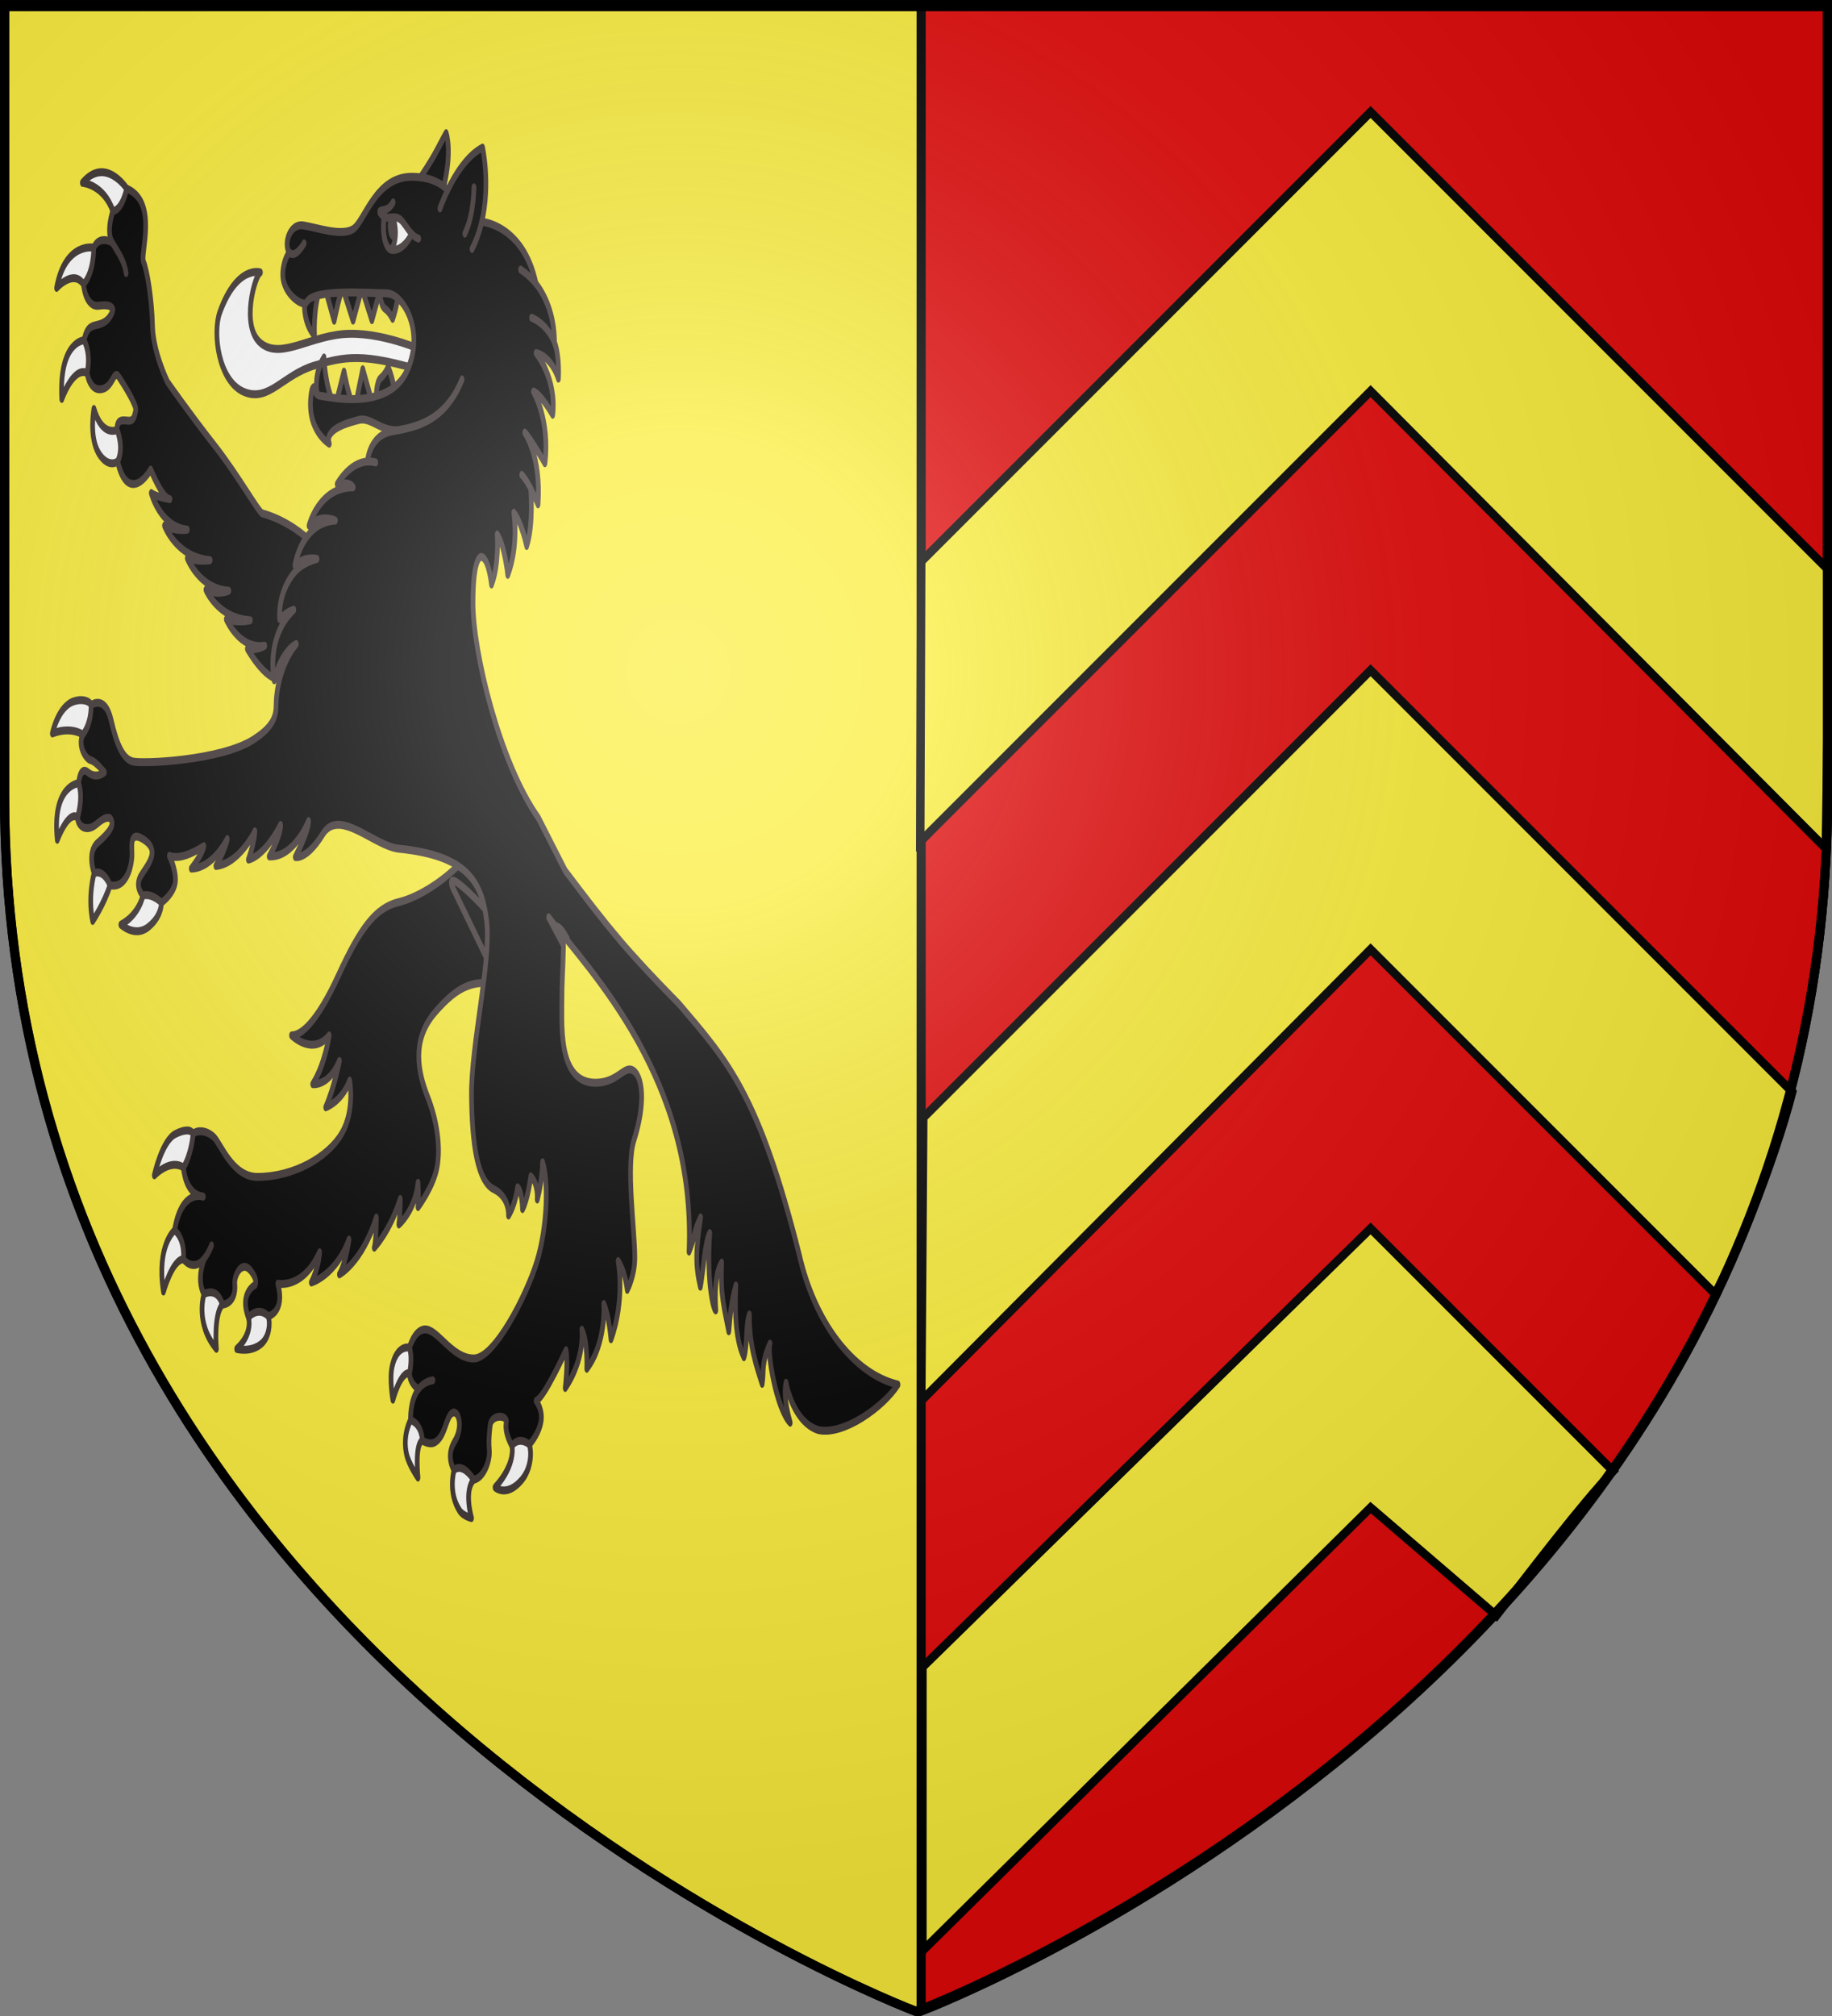
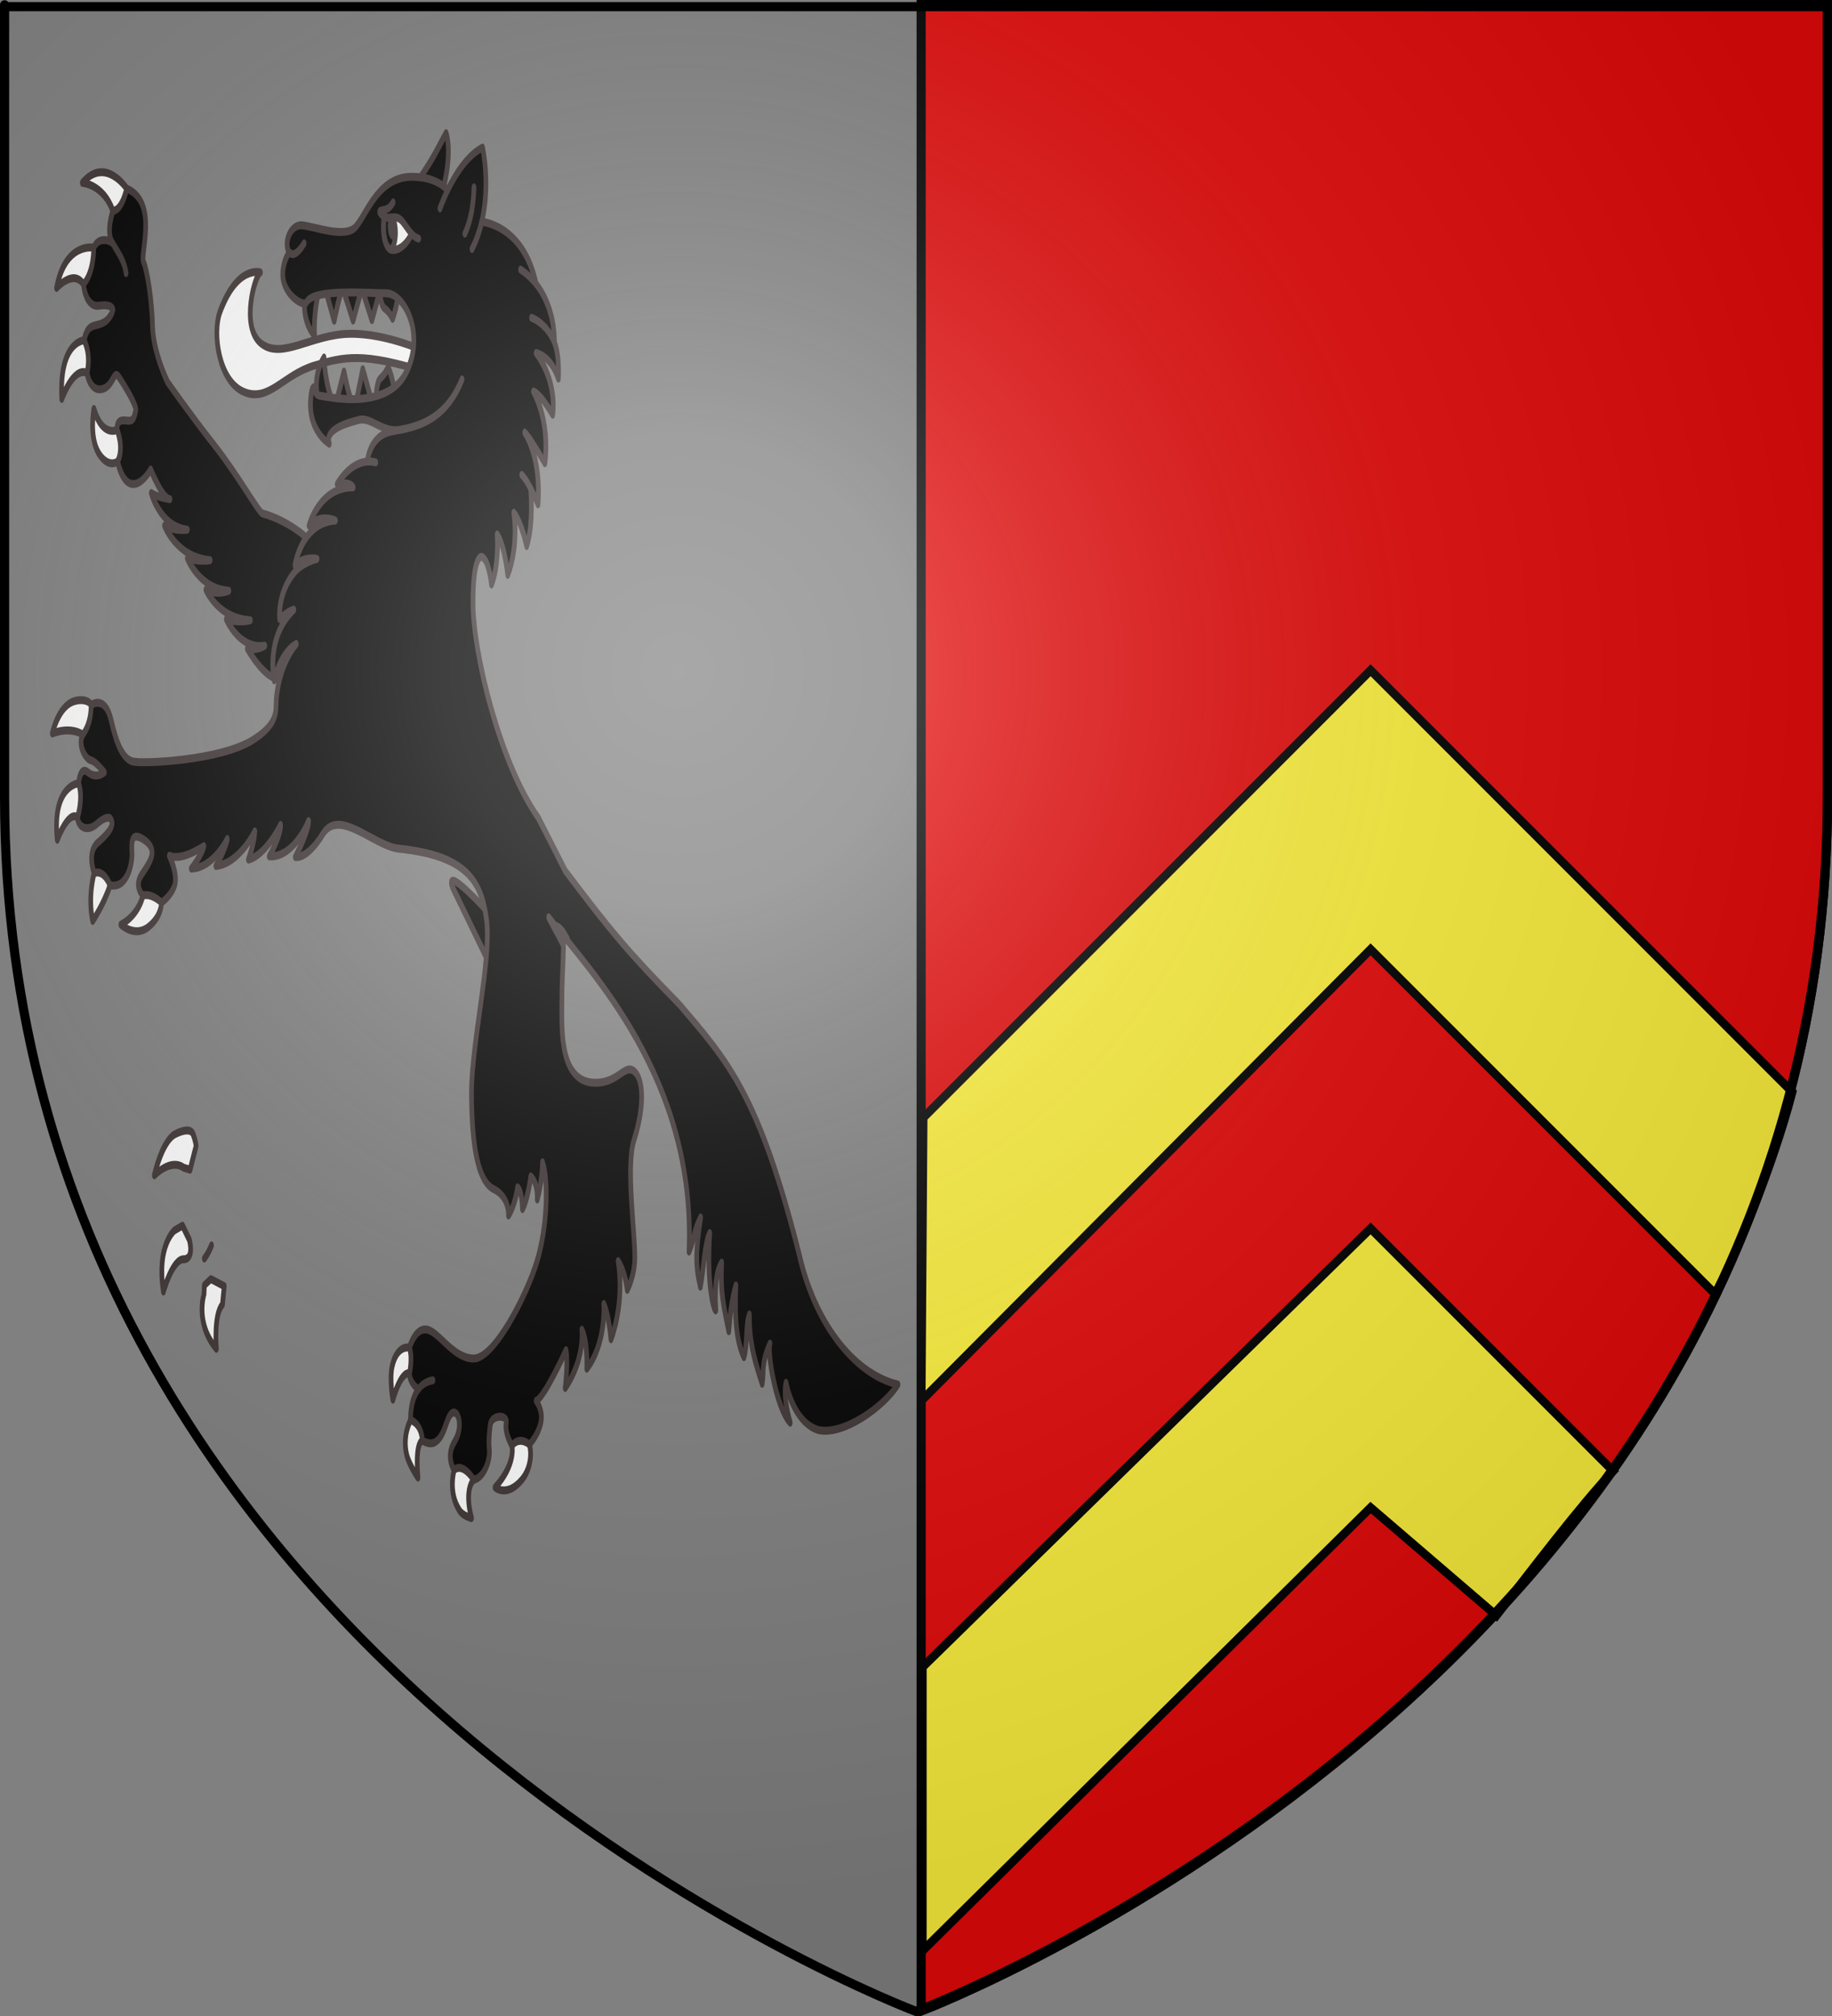
<svg xmlns="http://www.w3.org/2000/svg" xmlns:ns1="http://sodipodi.sourceforge.net/DTD/sodipodi-0.dtd" xmlns:ns2="http://www.inkscape.org/namespaces/inkscape" xmlns:xlink="http://www.w3.org/1999/xlink" height="660" width="600" version="1.0" id="svg2" ns1:version="0.32" ns2:version="0.48.0 r9654" ns1:docname="Blason_ville_fr_Bourg-Lastic_(Puy-de-Dôme).svg" ns2:export-filename="/Users/olivier/Desktop/Blason Rouge/Blason_Vide_3D.png" ns2:export-xdpi="144" ns2:export-ydpi="144" ns2:output_extension="org.inkscape.output.svg.inkscape">
  <rect width="100%" height="100%" fill="#808080" stroke="none" />
  <ns1:namedview ns2:window-height="1014" ns2:window-width="1920" ns2:pageshadow="2" ns2:pageopacity="1" guidetolerance="10.0" gridtolerance="10.0" objecttolerance="10.0" borderopacity="1.0" bordercolor="#666666" pagecolor="#ffffff" id="base" showgrid="false" height="660px" ns2:zoom="1.2318182" ns2:cx="260.2214" ns2:cy="330" ns2:window-x="-4" ns2:window-y="-4" ns2:current-layer="layer3" ns2:window-maximized="1" showguides="true" ns2:guide-bbox="true" />
  <desc id="desc4">Flag of Canton of Valais (Wallis)</desc>
  <defs id="defs6">
    <ns2:perspective ns1:type="inkscape:persp3d" ns2:vp_x="0 : 330 : 1" ns2:vp_y="0 : 1000 : 0" ns2:vp_z="600 : 330 : 1" ns2:persp3d-origin="300 : 220 : 1" id="perspective2491" />
    <linearGradient id="linearGradient2893">
      <stop style="stop-color:white;stop-opacity:0.314;" offset="0" id="stop2895" />
      <stop id="stop2897" offset="0.19" style="stop-color:white;stop-opacity:0.251;" />
      <stop style="stop-color:#6b6b6b;stop-opacity:0.125;" offset="0.6" id="stop2901" />
      <stop style="stop-color:black;stop-opacity:0.125;" offset="1" id="stop2899" />
    </linearGradient>
    <linearGradient id="linearGradient2885">
      <stop id="stop2887" offset="0" style="stop-color:white;stop-opacity:1;" />
      <stop style="stop-color:white;stop-opacity:1;" offset="0.229" id="stop2891" />
      <stop id="stop2889" offset="1" style="stop-color:black;stop-opacity:1;" />
    </linearGradient>
    <linearGradient id="linearGradient2955">
      <stop id="stop2867" offset="0" style="stop-color:#fd0000;stop-opacity:1;" />
      <stop style="stop-color:#e77275;stop-opacity:0.659;" offset="0.5" id="stop2873" />
      <stop style="stop-color:black;stop-opacity:0.323;" offset="1" id="stop2959" />
    </linearGradient>
    <radialGradient ns2:collect="always" xlink:href="#linearGradient2955" id="radialGradient2961" cx="225.524" cy="218.901" fx="225.524" fy="218.901" r="300" gradientTransform="matrix(-4.167939e-4,2.183,-1.884,-3.599562e-4,615.597,-289.121)" gradientUnits="userSpaceOnUse" />
    <polygon id="star" transform="scale(53,53)" points="0,-1 0.588,0.809 -0.951,-0.309 0.951,-0.309 -0.588,0.809 0,-1 " />
    <clipPath id="clip">
      <path d="M 0,-200 L 0,600 L 300,600 L 300,-200 L 0,-200 z" id="path10" />
    </clipPath>
    <radialGradient ns2:collect="always" xlink:href="#linearGradient2955" id="radialGradient1911" gradientUnits="userSpaceOnUse" gradientTransform="matrix(-4.167939e-4,2.183,-1.884,-3.599562e-4,615.597,-289.121)" cx="225.524" cy="218.901" fx="225.524" fy="218.901" r="300" />
    <radialGradient ns2:collect="always" xlink:href="#linearGradient2955" id="radialGradient2865" gradientUnits="userSpaceOnUse" gradientTransform="matrix(0,1.749,-1.593,-1.049767e-7,551.788,-191.29)" cx="225.524" cy="218.901" fx="225.524" fy="218.901" r="300" />
    <radialGradient ns2:collect="always" xlink:href="#linearGradient2955" id="radialGradient2871" gradientUnits="userSpaceOnUse" gradientTransform="matrix(0,1.386,-1.323,-5.741131e-8,-158.082,-109.541)" cx="225.524" cy="218.901" fx="225.524" fy="218.901" r="300" />
    <radialGradient ns2:collect="always" xlink:href="#linearGradient2893" id="radialGradient3163" gradientUnits="userSpaceOnUse" gradientTransform="matrix(1.353,0,0,1.349,-77.629,-85.747)" cx="221.445" cy="226.331" fx="221.445" fy="226.331" r="300" />
    <ns2:perspective id="perspective2628" ns2:persp3d-origin="372.04724 : 350.78739 : 1" ns2:vp_z="744.09448 : 526.18109 : 1" ns2:vp_y="0 : 1000 : 0" ns2:vp_x="0 : 526.18109 : 1" ns1:type="inkscape:persp3d" />
    <ns2:perspective id="perspective2748" ns2:persp3d-origin="92.5 : 61.666667 : 1" ns2:vp_z="185 : 92.5 : 1" ns2:vp_y="0 : 1000 : 0" ns2:vp_x="0 : 92.5 : 1" ns1:type="inkscape:persp3d" />
    <radialGradient gradientTransform="matrix(0,2.342,-2.291,0,562.913,1323.77)" gradientUnits="userSpaceOnUse" xlink:href="#linearGradient2955" id="radialGradient14758" fy="153.928" fx="-483.508" r="300" cy="153.928" cx="-483.508" />
    <radialGradient gradientTransform="matrix(0,2.342,-2.291,0,562.913,1323.77)" gradientUnits="userSpaceOnUse" xlink:href="#linearGradient2955" id="radialGradient13767" fy="153.928" fx="-483.508" r="300" cy="153.928" cx="-483.508" />
    <radialGradient gradientTransform="matrix(0,2.342,-2.291,0,562.913,1323.77)" gradientUnits="userSpaceOnUse" xlink:href="#linearGradient2955" id="radialGradient1357" fy="153.928" fx="-483.508" r="300" cy="153.928" cx="-483.508" />
    <radialGradient gradientTransform="matrix(-4.167939e-4,2.183,-1.884,-3.599562e-4,1395.597,-309.121)" gradientUnits="userSpaceOnUse" xlink:href="#linearGradient2955" id="radialGradient2866" fy="218.901" fx="225.524" r="300" cy="218.901" cx="225.524" />
    <clipPath id="clipPath2862">
      <path id="path2864" d="M 0,-200 L 0,600 L 300,600 L 300,-200 L 0,-200 z" />
    </clipPath>
    <polygon id="polygon2860" transform="scale(53,53)" points="0,-1 0.588,0.809 -0.951,-0.309 0.951,-0.309 -0.588,0.809 0,-1 " />
    <radialGradient gradientTransform="matrix(-4.167939e-4,2.183,-1.884,-3.599562e-4,615.597,-289.121)" gradientUnits="userSpaceOnUse" xlink:href="#linearGradient2955" id="radialGradient2858" fy="218.901" fx="225.524" r="300" cy="218.901" cx="225.524" />
    <linearGradient id="linearGradient2853">
      <stop id="stop2965" offset="0" style="stop-color:#ffffff;stop-opacity:0" />
      <stop id="stop2856" offset="1" style="stop-color:#000000;stop-opacity:0.646" />
    </linearGradient>
    <ns2:perspective id="perspective2850" ns2:persp3d-origin="75 : 50 : 1" ns2:vp_z="150 : 75 : 1" ns2:vp_y="0 : 1000 : 0" ns2:vp_x="0 : 75 : 1" ns1:type="inkscape:persp3d" />
    <radialGradient gradientTransform="matrix(0,2.342,-2.291,0,562.913,1323.77)" gradientUnits="userSpaceOnUse" xlink:href="#linearGradient2955" id="radialGradient2987" fy="153.928" fx="-483.508" r="300" cy="153.928" cx="-483.508" />
    <radialGradient gradientTransform="matrix(0,2.342,-2.291,0,562.913,1323.77)" gradientUnits="userSpaceOnUse" xlink:href="#linearGradient2955" id="radialGradient2985" fy="153.928" fx="-483.508" r="300" cy="153.928" cx="-483.508" />
    <radialGradient gradientTransform="matrix(0,2.342,-2.291,0,562.913,1323.77)" gradientUnits="userSpaceOnUse" xlink:href="#linearGradient2955" id="radialGradient2983" fy="153.928" fx="-483.508" r="300" cy="153.928" cx="-483.508" />
    <radialGradient gradientTransform="matrix(-4.167939e-4,2.183,-1.884,-3.599562e-4,1395.597,-309.121)" gradientUnits="userSpaceOnUse" xlink:href="#linearGradient2955" id="radialGradient2981" fy="218.901" fx="225.524" r="300" cy="218.901" cx="225.524" />
    <clipPath id="clipPath2977">
-       <path id="path2979" d="M 0,-200 L 0,600 L 300,600 L 300,-200 L 0,-200 z" />
-     </clipPath>
+       </clipPath>
    <polygon id="polygon2975" transform="scale(53,53)" points="0,-1 0.588,0.809 -0.951,-0.309 0.951,-0.309 -0.588,0.809 0,-1 " />
    <radialGradient gradientTransform="matrix(-4.167939e-4,2.183,-1.884,-3.599562e-4,615.597,-289.121)" gradientUnits="userSpaceOnUse" xlink:href="#linearGradient2955" id="radialGradient2973" fy="218.901" fx="225.524" r="300" cy="218.901" cx="225.524" />
    <linearGradient id="linearGradient2967">
      <stop id="stop2969" offset="0" style="stop-color:#ffffff;stop-opacity:0" />
      <stop id="stop2971" offset="1" style="stop-color:#000000;stop-opacity:0.646" />
    </linearGradient>
    <ns2:perspective id="perspective2964" ns2:persp3d-origin="75 : 50 : 1" ns2:vp_z="150 : 75 : 1" ns2:vp_y="0 : 1000 : 0" ns2:vp_x="0 : 75 : 1" ns1:type="inkscape:persp3d" />
    <ns2:perspective id="perspective2959" ns2:persp3d-origin="372.04724 : 350.78739 : 1" ns2:vp_z="744.09448 : 526.18109 : 1" ns2:vp_y="0 : 1000 : 0" ns2:vp_x="0 : 526.18109 : 1" ns1:type="inkscape:persp3d" />
    <radialGradient r="300" fy="218.901" fx="225.524" cy="218.901" cx="225.524" gradientTransform="matrix(0,1.386,-1.323,-5.741131e-8,-158.082,-109.541)" gradientUnits="userSpaceOnUse" id="radialGradient2871-8" xlink:href="#linearGradient2955-3" ns2:collect="always" />
    <radialGradient r="300" fy="218.901" fx="225.524" cy="218.901" cx="225.524" gradientTransform="matrix(0,1.749,-1.593,-1.049767e-7,551.788,-191.29)" gradientUnits="userSpaceOnUse" id="radialGradient2865-1" xlink:href="#linearGradient2955-3" ns2:collect="always" />
    <radialGradient r="300" fy="218.901" fx="225.524" cy="218.901" cx="225.524" gradientTransform="matrix(-4.167939e-4,2.183,-1.884,-3.599562e-4,615.597,-289.121)" gradientUnits="userSpaceOnUse" id="radialGradient1911-6" xlink:href="#linearGradient2955-3" ns2:collect="always" />
    <clipPath id="clip-5">
      <path id="path10-7" d="M 0,-200 L 0,600 L 300,600 L 300,-200 L 0,-200 z " />
    </clipPath>
    <polygon points="0,-1 0.588,0.809 -0.951,-0.309 0.951,-0.309 -0.588,0.809 0,-1 " transform="scale(53,53)" id="star-8" />
    <radialGradient gradientUnits="userSpaceOnUse" gradientTransform="matrix(-4.167939e-4,2.183,-1.884,-3.599562e-4,615.597,-289.121)" r="300" fy="218.901" fx="225.524" cy="218.901" cx="225.524" id="radialGradient2961-6" xlink:href="#linearGradient2955-3" ns2:collect="always" />
    <linearGradient id="linearGradient2955-3">
      <stop style="stop-color:#fd0000;stop-opacity:1;" offset="0" id="stop2867-2" />
      <stop id="stop2873-2" offset="0.5" style="stop-color:#e77275;stop-opacity:0.659;" />
      <stop id="stop2959-1" offset="1" style="stop-color:black;stop-opacity:0.323;" />
    </linearGradient>
    <linearGradient id="linearGradient2885-6">
      <stop style="stop-color:white;stop-opacity:1;" offset="0" id="stop2887-1" />
      <stop id="stop2891-4" offset="0.229" style="stop-color:white;stop-opacity:1;" />
      <stop style="stop-color:black;stop-opacity:1;" offset="1" id="stop2889-2" />
    </linearGradient>
    <linearGradient id="linearGradient2893-1">
      <stop id="stop2895-1" offset="0" style="stop-color:white;stop-opacity:0.314;" />
      <stop style="stop-color:white;stop-opacity:0.251;" offset="0.19" id="stop2897-5" />
      <stop id="stop2901-2" offset="0.6" style="stop-color:#6b6b6b;stop-opacity:0.125;" />
      <stop id="stop2899-7" offset="1" style="stop-color:black;stop-opacity:0.125;" />
    </linearGradient>
    <ns2:perspective id="perspective11117" ns2:persp3d-origin="300 : 220 : 1" ns2:vp_z="600 : 330 : 1" ns2:vp_y="0 : 1000 : 0" ns2:vp_x="0 : 330 : 1" ns1:type="inkscape:persp3d" />
    <ns2:perspective ns1:type="inkscape:persp3d" ns2:vp_x="0 : 0.5 : 1" ns2:vp_y="0 : 1000 : 0" ns2:vp_z="1 : 0.5 : 1" ns2:persp3d-origin="0.5 : 0.33333333 : 1" id="perspective7814" />
    <ns2:perspective id="perspective2969" ns2:persp3d-origin="372.04724 : 350.78739 : 1" ns2:vp_z="744.09448 : 526.18109 : 1" ns2:vp_y="0 : 1000 : 0" ns2:vp_x="0 : 526.18109 : 1" ns1:type="inkscape:persp3d" />
    <radialGradient gradientTransform="matrix(0,2.342,-2.291,0,562.913,1323.77)" gradientUnits="userSpaceOnUse" xlink:href="#linearGradient2955-1" id="radialGradient14758-4" fy="153.928" fx="-483.508" r="300" cy="153.928" cx="-483.508" />
    <radialGradient gradientTransform="matrix(0,2.342,-2.291,0,562.913,1323.77)" gradientUnits="userSpaceOnUse" xlink:href="#linearGradient2955-1" id="radialGradient13767-7" fy="153.928" fx="-483.508" r="300" cy="153.928" cx="-483.508" />
    <radialGradient gradientTransform="matrix(0,2.342,-2.291,0,562.913,1323.77)" gradientUnits="userSpaceOnUse" xlink:href="#linearGradient2955-1" id="radialGradient1357-8" fy="153.928" fx="-483.508" r="300" cy="153.928" cx="-483.508" />
    <radialGradient gradientTransform="matrix(-4.167939e-4,2.183,-1.884,-3.599562e-4,1395.597,-309.121)" gradientUnits="userSpaceOnUse" xlink:href="#linearGradient2955-1" id="radialGradient1911-3" fy="218.901" fx="225.524" r="300" cy="218.901" cx="225.524" />
    <clipPath id="clip-1">
      <path id="path10-1" d="M 0,-200 L 0,600 L 300,600 L 300,-200 L 0,-200 z " />
    </clipPath>
    <polygon id="star-4" transform="scale(53,53)" points="0,-1 0.588,0.809 -0.951,-0.309 0.951,-0.309 -0.588,0.809 0,-1 " />
    <radialGradient gradientTransform="matrix(-4.167939e-4,2.183,-1.884,-3.599562e-4,615.597,-289.121)" gradientUnits="userSpaceOnUse" xlink:href="#linearGradient2955-1" id="radialGradient2961-3" fy="218.901" fx="225.524" r="300" cy="218.901" cx="225.524" />
    <linearGradient id="linearGradient2955-1">
      <stop id="stop2965-2" offset="0" style="stop-color:#ffffff;stop-opacity:0" />
      <stop id="stop2959-3" offset="1" style="stop-color:#000000;stop-opacity:0.646" />
    </linearGradient>
    <ns2:perspective id="perspective2969-8" ns2:persp3d-origin="372.04724 : 350.78739 : 1" ns2:vp_z="744.09448 : 526.18109 : 1" ns2:vp_y="0 : 1000 : 0" ns2:vp_x="0 : 526.18109 : 1" ns1:type="inkscape:persp3d" />
    <radialGradient gradientTransform="matrix(1.353,0,0,1.349,-77.629,-85.747)" gradientUnits="userSpaceOnUse" xlink:href="#linearGradient2893-4" id="radialGradient3163-5" fy="226.331" fx="221.445" r="300" cy="226.331" cx="221.445" />
    <radialGradient gradientTransform="matrix(0,1.386,-1.323,-5.741131e-8,-158.082,-109.541)" gradientUnits="userSpaceOnUse" xlink:href="#linearGradient2955-0" id="radialGradient2871-6" fy="218.901" fx="225.524" r="300" cy="218.901" cx="225.524" />
    <radialGradient gradientTransform="matrix(0,1.749,-1.593,-1.049767e-7,551.788,-191.29)" gradientUnits="userSpaceOnUse" xlink:href="#linearGradient2955-0" id="radialGradient2865-2" fy="218.901" fx="225.524" r="300" cy="218.901" cx="225.524" />
    <radialGradient gradientTransform="matrix(-4.167939e-4,2.183,-1.884,-3.599562e-4,615.597,-289.121)" gradientUnits="userSpaceOnUse" xlink:href="#linearGradient2955-0" id="radialGradient1911-9" fy="218.901" fx="225.524" r="300" cy="218.901" cx="225.524" />
    <clipPath id="clip-8">
      <path id="path10-4" d="M 0,-200 L 0,600 L 300,600 L 300,-200 L 0,-200 z " />
    </clipPath>
    <polygon id="star-3" transform="scale(53,53)" points="0,-1 0.588,0.809 -0.951,-0.309 0.951,-0.309 -0.588,0.809 0,-1 " />
    <radialGradient gradientTransform="matrix(-4.167939e-4,2.183,-1.884,-3.599562e-4,615.597,-289.121)" gradientUnits="userSpaceOnUse" xlink:href="#linearGradient2955-0" id="radialGradient2961-67" fy="218.901" fx="225.524" r="300" cy="218.901" cx="225.524" />
    <linearGradient id="linearGradient2955-0">
      <stop id="stop2867-7" offset="0" style="stop-color:#fd0000;stop-opacity:1" />
      <stop id="stop2873-0" offset="0.5" style="stop-color:#e77275;stop-opacity:0.659" />
      <stop id="stop2959-5" offset="1" style="stop-color:black;stop-opacity:0.323" />
    </linearGradient>
    <linearGradient id="linearGradient2885-0">
      <stop id="stop2887-7" offset="0" style="stop-color:white;stop-opacity:1" />
      <stop id="stop2891-0" offset="0.229" style="stop-color:white;stop-opacity:1" />
      <stop id="stop2889-6" offset="1" style="stop-color:black;stop-opacity:1" />
    </linearGradient>
    <linearGradient id="linearGradient2893-4">
      <stop id="stop2895-8" offset="0" style="stop-color:white;stop-opacity:0.314" />
      <stop id="stop2897-4" offset="0.19" style="stop-color:white;stop-opacity:0.251" />
      <stop id="stop2901-9" offset="0.6" style="stop-color:#6b6b6b;stop-opacity:0.125" />
      <stop id="stop2899-2" offset="1" style="stop-color:black;stop-opacity:0.125" />
    </linearGradient>
  </defs>
  <g ns2:groupmode="layer" id="layer3" ns2:label="Fond écu" style="display:inline">
-     <path id="path2855" style="opacity:0.99;fill:#fcef3c;fill-opacity:1;fill-rule:evenodd;stroke:#000000;stroke-width:3.002;stroke-miterlimit:4;stroke-opacity:1;stroke-dasharray:none" d="m 300,658.499 c 0,0 298.499,-112.436 298.499,-398.181 0,-285.745 0,-258.818 0,-258.818 l -596.998,0 0,258.818 C 1.501,546.063 300,658.499 300,658.499 z" ns1:nodetypes="cccccc" ns2:connector-curvature="0" />
    <g id="layer1-1" ns2:label="Calque 1" transform="matrix(0.481,0,0,0.814,-26.785,-100.341)" style="fill:#000000;stroke:#3e3434;stroke-width:3.194;stroke-miterlimit:4;stroke-opacity:1;stroke-dasharray:none">
      <path ns2:connector-curvature="0" style="fill:#ffffff;fill-opacity:1;stroke:#3e3434;stroke-width:3.194;stroke-linecap:round;stroke-linejoin:round;stroke-miterlimit:4;stroke-opacity:1;stroke-dasharray:none" id="path2954" d="m 174.568,618.076 c 0,0 -12.422,6.038 -7.601,24.627 0,0 6.057,-12.964 13.655,-12.964 7.598,0 4.024,-7.821 4.024,-7.821 l -4.676,-5.709 -5.402,1.867 z" />
      <path ns2:connector-curvature="0" style="fill:#ffffff;fill-opacity:1;stroke:#3e3434;stroke-width:3.194;stroke-linecap:round;stroke-linejoin:round;stroke-miterlimit:4;stroke-opacity:1;stroke-dasharray:none" id="path3684" d="m 160.786,595.973 c 0,0 5.171,-13.9 14.356,-16.641 5.576,-1.664 10.589,-2.086 11.997,0.026 1.408,2.113 2.121,4.728 2.121,4.728 l -4.153,9.627 -4.488,-0.827 c 8.9e-4,0 -7.376,-4.045 -19.834,3.087 z" />
-       <path ns2:connector-curvature="0" style="fill:#ffffff;fill-opacity:1;stroke:#3e3434;stroke-width:3.194;stroke-linecap:round;stroke-linejoin:round;stroke-miterlimit:4;stroke-opacity:1;stroke-dasharray:none" id="path3686" d="m 224.855,653.061 c 0,0 3.424,6.426 -8.007,12.733 0,0 9.939,1.659 17.19,-2.272 4.734,-2.567 5.915,-7.788 4.319,-10.927 -1.597,-3.138 -4.319,-4.287 -4.319,-4.287 l -8.309,0.862 -0.874,3.891 z" />
      <path ns2:connector-curvature="0" style="fill:#ffffff;fill-opacity:1;stroke:#3e3434;stroke-width:3.194;stroke-linecap:round;stroke-linejoin:round;stroke-miterlimit:4;stroke-opacity:1;stroke-dasharray:none" id="path3688" d="m 203.023,665.747 c 0,0 -2.032,-13.656 4.138,-17.816 l 1.201,-7.383 -9.136,-2.853 -4.389,2.497 -0.247,3.541 c -8.9e-4,-8.9e-4 -6.279,11.673 8.433,22.013 z" />
-       <path ns2:connector-curvature="0" style="fill:#000000;fill-opacity:1;stroke:#3e3434;stroke-width:3.194;stroke-linecap:round;stroke-linejoin:round;stroke-miterlimit:4;stroke-opacity:1;stroke-dasharray:none" id="path3690" d="m 372.923,467.873 c -9.223,6.991 -29.335,15.86 -45.632,18.192 -16.297,2.332 -26.54,10.729 -41.44,29.854 -14.9,19.125 -25.609,23.79 -31.663,23.79 0,0 14.435,8.396 25.61,0 0,0 -2.794,11.662 -11.175,19.592 0,0 11.175,0.934 18.159,-9.329 0,0 -3.726,11.194 -9.313,18.658 0,0 11.176,-2.333 16.297,-10.729 0,0 3.725,12.128 -5.587,21.458 -9.312,9.33 -32.589,17.259 -57.271,17.259 -16.762,0 -24.678,-13.061 -29.334,-15.86 -4.656,-2.799 -11.64,-3.266 -14.434,-1.4 0,0 -0.931,7.929 -6.518,13.528 0,0 0.931,10.73 13.503,11.663 0,0 -14.9,-3.266 -19.556,13.528 0,0 6.985,2.8 6.053,11.663 0,0 6.645,5.389 14.196,-0.297 0,0 -5.816,8.226 -0.229,14.291 0,0 8.847,-3.265 12.572,4.199 0,0 9.566,-0.084 8.381,-8.396 -0.465,-3.265 4.655,-9.328 10.244,-5.597 5.588,3.731 3.726,6.063 3.726,6.063 0,0 -11.175,3.265 -4.656,13.061 0,0 6.518,-4.665 13.503,-0.466 0,0 11.64,-1.4 6.518,-13.061 0,0 17.229,2.333 28.403,-12.595 0,0 -0.466,6.064 -5.587,12.129 0,0 16.762,-2.799 25.61,-17.259 0,0 -2.328,9.795 -6.518,13.994 0,0 15.365,-4.664 25.143,-22.857 0,0 0,9.328 -1.396,12.128 0,0 10.709,-6.53 17.694,-19.592 0,0 -8.9e-4,5.598 -0.932,10.263 0,0 11.175,-5.598 13.038,-16.793 0,0 0.465,6.531 0,9.796 0,0 10.708,-8.397 13.038,-16.327 2.329,-7.929 0,-18.193 -6.518,-27.988 -6.518,-9.795 -11.174,-22.856 5.123,-34.052 16.297,-11.196 27.006,-13.062 44.7,-11.196 17.694,1.866 -6.522,-64.375 -23.75,-51.313 z" />
      <path ns2:connector-curvature="0" style="fill:#000000;fill-opacity:1;stroke:#3e3434;stroke-width:3.194;stroke-linecap:round;stroke-linejoin:round;stroke-miterlimit:4;stroke-opacity:1;stroke-dasharray:none" id="path3692" d="m 389.684,511.72 -25.61,-31.254 c 0,0 -8.938,-11.521 25.61,10.729 6.519,4.199 0,20.525 0,20.525 z" />
      <path ns2:connector-curvature="0" style="fill:#ffffff;fill-opacity:1;stroke:#3e3434;stroke-width:3.194;stroke-linecap:round;stroke-linejoin:round;stroke-miterlimit:4;stroke-opacity:1;stroke-dasharray:none" id="path3694" d="m 141.962,199.125 c 0,0 -14.439,-13.137 -30.197,-2.336 0,0 14.463,0.613 20.797,11.344 l 3.808,3.058 5.252,-4.155 2.212,-4.155 -1.872,-3.757 z" />
      <path ns2:connector-curvature="0" style="fill:#ffffff;fill-opacity:1;stroke:#3e3434;stroke-width:3.194;stroke-linecap:round;stroke-linejoin:round;stroke-miterlimit:4;stroke-opacity:1;stroke-dasharray:none" id="path3696" d="M 123.836,225.134 119.483,222.873 c 0,0 -19.425,-2.301 -25.243,16.199 0,0 11.547,-7.731 18.295,-1.458 6.748,6.274 8.266,0.444 8.266,0.444 l 3.794,-7.603 -0.759,-5.322 z" />
      <path ns2:connector-curvature="0" style="fill:#ffffff;fill-opacity:1;stroke:#3e3434;stroke-width:3.194;stroke-linecap:round;stroke-linejoin:round;stroke-miterlimit:4;stroke-opacity:1;stroke-dasharray:none" id="path3698" d="m 112.943,260.134 c 0,0 -17.147,0.435 -15.188,23.591 0,0 7.633,-13.039 17.232,-10.489 9.598,2.55 4.314,-6.976 4.314,-6.976 l -2.742,-6.672 -3.616,0.546 z" />
      <path ns2:connector-curvature="0" style="fill:#ffffff;fill-opacity:1;stroke:#3e3434;stroke-width:3.194;stroke-linecap:round;stroke-linejoin:round;stroke-miterlimit:4;stroke-opacity:1;stroke-dasharray:none" id="path3700" d="m 135.423,296.165 c 0,0 -10.005,3.169 -15.787,-8.417 0,0 -3.464,11.083 3.244,17.802 3.102,3.108 8.297,5.286 12.952,3.308 4.654,-1.979 5.947,-6.981 5.947,-6.981 l -1.974,-4.945 -4.381,-0.767 z" />
      <path ns2:connector-curvature="0" style="fill:#000000;fill-opacity:1;stroke:#3e3434;stroke-width:3.194;stroke-linecap:round;stroke-linejoin:round;stroke-miterlimit:4;stroke-opacity:1;stroke-dasharray:none" id="path3702" d="m 264.575,339.569 c 0,0 -12.053,-6.791 -30.245,-9.827 -2.453,-0.41 -16.348,-15.15 -32.697,-27.434 -16.348,-12.284 -31.879,-25.386 -31.879,-25.386 0,0 -9.809,-11.874 -10.218,-22.52 -0.409,-10.646 -3.679,-22.52 -6.131,-25.795 -2.452,-3.275 10.218,-24.158 -11.444,-29.481 0,0 -2.86,8.599 -9.4,9.009 0,0 -4.904,8.189 -0.409,12.692 0,0 -8.583,-3.276 -12.67,2.048 0,0 0.409,9.827 -6.948,14.741 0,0 1.225,9.417 10.626,8.598 9.401,-0.819 9.401,1.638 9.401,1.638 0,0 -1.225,3.685 -6.948,5.323 -5.723,1.638 -10.219,0 -12.67,6.961 0,0 4.905,4.913 2.044,13.103 0,0 1.634,7.371 9.809,6.551 8.175,-0.819 8.174,-8.19 11.853,-4.913 3.679,3.276 12.261,11.465 11.444,13.513 -0.818,2.048 -1.226,4.094 -4.496,4.094 -3.269,0 -8.582,-1.229 -8.174,3.685 0,0 4.904,6.961 0.409,12.693 0,0 2.452,8.189 9.4,9.008 6.948,0.819 13.079,-5.732 13.079,-5.732 0,0 8.175,11.874 13.079,11.874 0,0 -9.4,-0.819 -12.669,-2.457 0,0 6.131,13.513 24.522,14.741 0,0 -8.174,0.819 -15.531,-1.638 0,0 8.174,12.692 31.061,13.921 0,0 -8.175,0.819 -15.531,-0.819 0,0 8.175,12.283 28.201,13.102 0,0 -7.357,2.048 -15.532,-0.41 0,0 8.175,11.465 30.245,12.284 0,0 -8.174,1.229 -16.348,-0.41 0,0 8.991,12.284 26.157,10.646 0,0 -5.313,2.048 -11.853,1.229 0,0 11.695,12.378 22.036,12.217 l 33.01,-2.695 15.549,-53.506 -30.134,-0.648 z" />
      <path ns2:connector-curvature="0" style="fill:#ffffff;fill-opacity:1;stroke:#3e3434;stroke-width:3.194;stroke-linecap:round;stroke-linejoin:round;stroke-miterlimit:4;stroke-opacity:1;stroke-dasharray:none" id="path3704" d="m 347.057,265.117 c 0,0 -27.358,-7.87 -53.361,-7.599 -26.003,0.272 -46.319,10.584 -60.405,3.799 -14.086,-6.785 -3.792,-27.68 -0.271,-28.494 0,0 -15.925,-3.119 -27.629,16.01 -5.146,8.413 -0.851,27.67 16.252,32.022 17.065,4.342 26.546,-6.784 48.215,-10.583 19.833,-3.477 33.046,-5.427 76.386,2.714 l 0.814,-7.869 z" />
      <path ns2:connector-curvature="0" style="fill:#000000;fill-opacity:1;stroke:#3e3434;stroke-width:3.194;stroke-linecap:round;stroke-linejoin:round;stroke-miterlimit:4;stroke-opacity:1;stroke-dasharray:none" id="path3706" d="m 263.02,245.933 c 0,0 -0.758,7.085 6.82,12.398 0,0 -1.01,-10.374 3.536,-18.725 0,8.9e-4 -10.356,-1.771 -10.356,6.326 z" />
      <path ns2:connector-curvature="0" style="fill:#000000;fill-opacity:1;stroke:#3e3434;stroke-width:3.194;stroke-linecap:round;stroke-linejoin:round;stroke-miterlimit:4;stroke-opacity:1;stroke-dasharray:none" id="path3708" d="m 271.322,280.294 c 0,0 -1.757,-6.905 4.988,-13.245 0,0 0.475,10.413 6.161,18.031 0,-8.9e-4 -10,3.229 -11.149,-4.786 z" />
      <path ns2:connector-curvature="0" style="fill:#000000;fill-opacity:1;stroke:#3e3434;stroke-width:3.194;stroke-linecap:round;stroke-linejoin:round;stroke-miterlimit:4;stroke-opacity:1;stroke-dasharray:none" id="path3710" d="m 276.911,238.847 6.315,13.411 c 0,0 4.041,-12.146 6.82,-14.424 l -13.135,1.013 z" />
      <path ns2:connector-curvature="0" style="fill:#000000;fill-opacity:1;stroke:#3e3434;stroke-width:3.194;stroke-linecap:round;stroke-linejoin:round;stroke-miterlimit:4;stroke-opacity:1;stroke-dasharray:none" id="path3712" d="m 314.196,239.875 c 0,0 0.253,6.163 3.536,7.532 3.283,1.368 5.304,4.109 5.304,4.109 0,0 4.547,-7.761 3.284,-11.184 l -11.619,-0.456" />
      <path ns2:connector-curvature="0" style="fill:#000000;fill-opacity:1;stroke:#3e3434;stroke-width:3.194;stroke-linecap:round;stroke-linejoin:round;stroke-miterlimit:4;stroke-opacity:1;stroke-dasharray:none" id="path3714" d="m 284.591,285.214 5.314,-12.492 c 0,0 3.448,10.944 6.359,13.048 L 284.591,285.214 z" />
      <polygon style="fill:#000000;fill-opacity:1;stroke:#3e3434;stroke-width:3.154;stroke-linecap:round;stroke-linejoin:round;stroke-miterlimit:4;stroke-opacity:1;stroke-dasharray:none" id="polygon2992" transform="matrix(1.012,0,0,1.014,89.96,175.427)" points="196.935,63.234 196.935,63.234 203.675,75.715 209.666,62.735 " />
      <polygon style="fill:#000000;fill-opacity:1;stroke:#3e3434;stroke-width:3.154;stroke-linecap:round;stroke-linejoin:round;stroke-miterlimit:4;stroke-opacity:1;stroke-dasharray:none" id="polygon2994" transform="matrix(1.012,0,0,1.014,89.96,175.427)" points="209.623,63.063 209.623,63.063 216.363,75.544 222.354,62.563 " />
      <polygon style="fill:#000000;fill-opacity:1;stroke:#3e3434;stroke-width:3.154;stroke-linecap:round;stroke-linejoin:round;stroke-miterlimit:4;stroke-opacity:1;stroke-dasharray:none" id="polygon2996" transform="matrix(1.012,0,0,1.014,89.96,175.427)" points="205.233,109.493 205.233,109.493 210.226,95.015 216.966,109.244 " />
      <path ns2:connector-curvature="0" style="fill:#000000;fill-opacity:1;stroke:#3e3434;stroke-width:3.194;stroke-linecap:round;stroke-linejoin:round;stroke-miterlimit:4;stroke-opacity:1;stroke-dasharray:none" id="path3719" d="m 311.87,283.026 c 0,0 -0.121,-6.166 3.074,-7.732 3.195,-1.566 5.045,-4.423 5.045,-4.423 0,0 5.009,7.47 3.955,10.963 l -11.569,1.162" />
      <path ns2:connector-curvature="0" style="fill:#ffffff;fill-opacity:1;stroke:#3e3434;stroke-width:3.194;stroke-linecap:round;stroke-linejoin:round;stroke-miterlimit:4;stroke-opacity:1;stroke-dasharray:none" id="path3000" d="m 112.072,418.698 c 0,0 -7.848,-3.443 -20.721,-0.44 0,0 3.726,-10.672 14.461,-12.897 5.114,-1.059 10.513,-0.47 11.925,1.473 1.412,1.943 2.889,6.831 2.889,6.831 l -4.233,6.714 -4.321,-1.681 z" />
      <path ns2:connector-curvature="0" style="fill:#ffffff;fill-opacity:1;stroke:#3e3434;stroke-width:3.194;stroke-linecap:round;stroke-linejoin:round;stroke-miterlimit:4;stroke-opacity:1;stroke-dasharray:none" id="path3723" d="m 109.24,438.299 c 0,0 -18.263,0.79 -14.541,22.713 0,0 7.218,-11.728 13.768,-9.043 6.551,2.685 5.882,-4.081 5.882,-4.081 l -0.744,-8.203 -4.365,-1.386 z" />
      <path ns2:connector-curvature="0" style="fill:#ffffff;fill-opacity:1;stroke:#3e3434;stroke-width:3.194;stroke-linecap:round;stroke-linejoin:round;stroke-miterlimit:4;stroke-opacity:1;stroke-dasharray:none" id="path3726" d="m 119.796,474.407 c 0,0 -4.513,9.268 -1.004,19.259 0,0 7.979,-7.049 11.816,-14.359 3.849,-7.332 0.121,-5.129 0.121,-5.129 l -6.464,-3.7 -4.47,3.929 z" />
      <path ns2:connector-curvature="0" style="fill:#ffffff;fill-opacity:1;stroke:#3e3434;stroke-width:3.194;stroke-linecap:round;stroke-linejoin:round;stroke-miterlimit:4;stroke-opacity:1;stroke-dasharray:none" id="path3729" d="m 153.005,483.434 c 0,0 -2.466,7.668 -15.028,11.724 0,0 9.583,5.23 18.609,0.992 5.087,-2.388 8.738,-5.673 9.034,-9.88 l -1.316,-5.105 -6.447,-1.974 -5.015,0.538 0.164,3.704 z" />
      <path ns2:connector-curvature="0" style="fill:#ffffff;fill-opacity:1;stroke:#3e3434;stroke-width:3.194;stroke-linecap:round;stroke-linejoin:round;stroke-miterlimit:4;stroke-opacity:1;stroke-dasharray:none" id="path3731" d="m 334.499,665.26 c 0,0 -8.501,-1.297 -11.796,7.505 -1.987,5.311 0.497,13.443 0.497,13.443 0,0 5.005,-11.297 11.299,-10.632 6.295,0.665 6.426,-1.151 6.426,-1.151 l -2.153,-6.971 -0.828,-2.821 -3.445,0.626 z" />
      <path ns2:connector-curvature="0" style="fill:#ffffff;fill-opacity:1;stroke:#3e3434;stroke-width:3.194;stroke-linecap:round;stroke-linejoin:round;stroke-miterlimit:4;stroke-opacity:1;stroke-dasharray:none" id="path3733" d="m 335.272,694.404 c 0,0 -5.738,5.93 -2.732,13.808 1.571,4.118 7.737,9.325 7.737,9.325 0,0 -2.342,-13.426 2.976,-14.88 5.318,-1.454 3.068,-5.587 3.068,-5.587 l -8.704,-6.782 -2.344,4.117 z" />
      <path ns2:connector-curvature="0" style="fill:#ffffff;fill-opacity:1;stroke:#3e3434;stroke-width:3.194;stroke-linecap:round;stroke-linejoin:round;stroke-miterlimit:4;stroke-opacity:1;stroke-dasharray:none" id="path3735" d="m 364.877,714.522 c 0,0 -4.395,8.981 3.835,16.36 2.424,2.173 8.038,2.94 8.038,2.94 0,0 -5.394,-10.92 1.514,-15.431 6.908,-4.512 -3.046,-8.218 -3.046,-8.218 l -9.443,0.512 -0.899,3.838 z" />
      <path ns2:connector-curvature="0" style="fill:#ffffff;fill-opacity:1;stroke:#3e3434;stroke-width:3.194;stroke-linecap:round;stroke-linejoin:round;stroke-miterlimit:4;stroke-opacity:1;stroke-dasharray:none" id="path3014" d="m 404.265,704.721 c 0,0 3.011,7.277 -11.488,16.771 0,0 7.963,4.223 18.268,-3.089 5.48,-3.889 7.117,-10.079 5.062,-14.198 -2.055,-4.119 -4.492,-5.018 -4.492,-5.018 l -7.192,2.174 -0.158,3.359 z" />
      <path ns1:nodetypes="cssscscccccccccsccccsccssccccccsssccccccssscscccccccccccsccsssccscsccscsccsscsccccccccccccscscccssssscssccscccccccccccccccccccccscccccccccccccccccccccc" ns2:connector-curvature="0" id="path3016" d="m 439.374,503.455 c -0.367,10.938 -1.126,13.508 -1.126,23.824 0,10.316 -1.545,31.465 22.912,31.465 15.19,0 19.567,-7.223 25.744,-4.901 6.177,2.321 8.651,12.662 0.515,27.855 -5.663,10.574 0.515,35.849 0.515,47.455 0,7.221 -5.149,12.895 -5.149,12.895 0,0 -1.031,-6.963 -6.178,-11.606 0,0 4.891,15.475 -4.891,31.465 0,0 -1.286,-9.544 -4.891,-14.186 0,0 1.802,15.733 -11.585,26.049 0,0 0.773,-11.089 -3.347,-15.733 0,0 2.318,11.605 -11.327,23.469 0,0 2.06,-10.316 0.515,-15.217 0,0 -14.676,19.085 -20.339,20.375 0,0 5.149,3.868 3.09,9.027 -2.059,5.159 -7.723,8.511 -7.723,8.511 0,0 -6.692,-3.611 -11.842,0.516 0,0 -5.226,-5.184 -3.861,-9.285 1.03,-3.095 -9.166,-3.446 -10.814,0.517 0,0 -1.543,5.932 -0.772,10.316 0.771,4.384 -3.604,11.347 -10.556,12.122 0,0 -7.466,-7.222 -13.387,-3.868 0,0 -5.92,-5.417 0.258,-11.348 6.178,-5.931 2.831,-13.155 -1.545,-11.606 -4.376,1.549 -4.657,9.734 -12.1,11.864 -3.604,1.032 -8.238,-0.774 -8.238,-0.774 0,0 8.9e-4,-6.448 -7.98,-8.253 0,0 -0.686,-7.692 5.347,-12.45 0,0 -5.863,-1.993 -6.12,-6.377 0,0 2.317,-5.674 0,-10.316 0,0 3.861,-8.253 12.1,-7.222 8.238,1.032 17.764,11.606 31.666,11.606 13.902,0 35.784,-25.017 42.992,-38.944 7.208,-13.927 7.981,-32.497 3.861,-39.977 0,0 -8.9e-4,6.706 -3.605,14.959 0,0 0.773,-6.447 -4.376,-9.284 0,0 -2.06,9.284 -5.664,13.154 0,0 -0.258,-7.222 -3.347,-8.768 0,0 -1.286,6.707 -6.177,11.348 0,0 0.773,-7.479 -10.04,-10.575 -10.814,-3.096 -14.933,-17.539 -15.19,-37.913 -0.257,-20.374 13.645,-54.163 10.299,-70.153 -3.346,-15.99 -13.863,-26.101 -59.725,-28.885 -16.991,-1.032 -40.676,-16.506 -51.745,-5.932 -11.07,10.574 -18.793,9.285 -18.793,9.285 0,0 9.01,-10.316 9.01,-14.443 0,0 -9.525,14.701 -26.773,14.185 0,0 7.723,-7.995 7.723,-12.638 0,0 -9.782,12.123 -21.882,13.927 0,0 3.861,-6.19 4.376,-11.348 0,0 -10.297,12.896 -26.516,13.927 0,0 6.178,-6.447 7.723,-10.832 0,0 -9.267,11.605 -24.456,11.863 0,0 7.465,-5.676 8.495,-9.027 0,0 -14.932,6.189 -23.427,3.868 0,0 5.921,7.48 3.604,11.864 -2.317,4.384 -9.01,6.963 -9.01,6.963 0,0 -6.435,-3.867 -12.615,-2.836 0,0 -6.179,-3.612 -1.03,-8.255 5.149,-4.643 12.1,-9.799 2.317,-13.926 -9.782,-4.127 -9.01,1.031 -8.752,5.158 0.258,4.127 -3.089,14.443 -14.932,12.896 0,0 -3.861,-6.447 -10.813,-4.9 0,0 -5.148,-8.253 2.317,-12.122 7.465,-3.868 12.1,-7.222 8.752,-9.8 0,0 -2.059,-1.547 -9.01,2.064 -6.951,3.611 -13.13,1.289 -13.387,-2.579 0,0 4.119,-7.48 0.772,-13.67 0,0 0.773,-7.222 6.436,-4.384 5.663,2.837 11.07,0 11.07,0 0,0 -5.664,-4.384 -9.268,-4.9 -3.604,-0.516 -9.01,-5.932 -5.406,-10.316 0,0 5.664,-3.611 5.664,-11.864 0,0 9.525,-4.384 13.644,6.19 4.118,10.574 8.495,15.475 14.674,16.506 6.178,1.031 60.054,-0.328 82.123,-8.768 10.053,-3.844 15.468,-7.601 15.468,-13.443 0,-5.842 2.915,-17.11 13.746,-25.04 0,0 -9.997,2.504 -14.996,14.606 0,0 -6.248,-17.11 13.33,-28.378 0,0 -4.166,0.417 -9.581,3.756 0,0 -1.862,-10.293 9.997,-18.78 5.832,-4.173 15.412,-5.425 15.412,-5.425 0,0 -8.331,-1.252 -14.996,2.504 0,0 4.583,-17.11 27.494,-17.945 0,0 -10.415,-2.921 -17.913,2.086 0,0 6.665,-15.441 29.993,-15.441 0,0 -1.667,-2.505 -10.831,-1.252 0,0 7.973,-8.627 20.572,-9.106 0,0 1.09,-10.508 16.92,-12.177 2.288,-0.241 4.663,-0.492 7.087,-0.795 -12.919,2.047 -21.251,-5.048 -29.581,-3.796 -8.33,1.252 -23.744,3.757 -20.412,9.599 0,0 -16.437,-5.585 -12.08,-20.866 0.833,-2.921 2.916,-1.67 2.916,-1.67 0,0 -2.083,2.921 3.749,3.338 5.832,0.417 44.988,5.843 57.903,-9.599 12.914,-15.442 -1.249,-31.717 -13.746,-31.717 -12.497,0 -49.833,-1.922 -54.237,3.65 -1.657,2.097 -16.164,-3.147 -16.164,-11.163 0,-4.893 3.426,-8.192 4.437,-8.987 -3.909,-2.937 0,-11.748 9.771,-10.768 9.771,0.979 25.079,4.242 33.223,1.631 8.143,-2.611 14.984,-21.211 40.39,-21.211 2.103,0.003 4.057,0.076 5.877,0.209 0,0 6.729,-5.717 11.313,-10.922 4.585,-5.204 6.214,-6.837 6.214,-6.837 0,0 4.336,6.664 -1.572,21.46 1.008,0.477 1.879,0.967 2.629,1.449 4.882,-5.946 13.019,-13.838 23.749,-17.102 0,0 5.495,14.61 -0.54,29.844 0,0 28.405,1.179 36.963,24.959 6.133,4.494 12.551,12.725 12.551,23.553 2.242,3.258 3.138,9.052 2.684,14.569 0,0 -3.845,-8.504 -15.173,-10.309 0,0 14.114,10.393 11.282,24.837 0,0 -7.936,-8.331 -13.085,-9.362 0,0 11.383,11.571 7.779,28.851 0,0 -10.353,-10.539 -13.7,-12.345 0,0 11.326,9.543 9.009,28.886 0,0 -2.174,-3.177 -4.965,-6.354 0,0 2.133,14.09 -2.758,23.117 0,0 -3.347,-9.543 -8.752,-13.411 0,0 3.605,12.895 -4.118,25.017 0,0 -2.059,-11.864 -7.208,-16.248 0,0 1.544,11.864 -3.861,20.117 0,0 -1.802,-10.316 -6.693,-11.09 0,0 -5.922,-1.289 -5.922,18.569 0,19.858 18.279,64.477 44.538,86.4 l 18.301,21.267 c 31.697,24.751 41.521,31.899 77.68,53.717 33.437,23.179 54.224,36.507 81.73,100.879 10.125,26.566 36.398,47.643 67.115,52.039 -9.796,8.959 -37.181,20.599 -54.382,18.257 -11.975,-2.271 -19.04,-10.83 -21.836,-18.993 -1.692,4.67 0.388,10.918 2.829,16.08 -9.489,-5.716 -15.908,-28.62 -13.752,-31.829 -6.095,7.929 -3.957,11.001 -5.327,16.18 -3.645,-6.907 -8.944,-15.334 -8.696,-27.883 -2.578,3.746 -1.236,12.417 -3.726,17.196 -6.42,-7.843 -6.06,-20.651 -5.495,-28.853 -3.387,7.053 -3.82,12.047 -4.81,18.4 -2.948,-9.302 -5.873,-14.077 -4.852,-27.623 -5.946,4.999 -3.992,19.197 -3.992,19.197 -1.029,0.649 -6.479,-10.022 -4.131,-31.075 -3.311,3.476 -4.372,15.403 -6.366,21.578 -3.544,-8.765 -3.127,-14.609 0.169,-27.871 -5.408,6.613 -3.268,6.955 -7.9,13.748 4.843,-69.616 -67.178,-112.585 -95.556,-134.453 z" style="fill:#000000;fill-opacity:1;stroke:#3e3434;stroke-width:3.194;stroke-linecap:round;stroke-linejoin:round;stroke-miterlimit:4;stroke-opacity:1;stroke-dasharray:none" />
      <path ns2:connector-curvature="0" style="fill:#000000;fill-opacity:1;stroke:#3e3434;stroke-width:3.194;stroke-linecap:round;stroke-linejoin:round;stroke-miterlimit:4;stroke-opacity:1;stroke-dasharray:none" id="path3018" d="m 341.923,194.58 c 7.343,0.535 12.465,2.047 15.955,3.701" />
      <path ns2:connector-curvature="0" style="fill:#000000;fill-opacity:1;stroke:#3e3434;stroke-width:3.194;stroke-linecap:round;stroke-linejoin:round;stroke-miterlimit:4;stroke-opacity:1;stroke-dasharray:none" id="path3741" d="m 262.762,221.133 c 0,0 -6.188,6.526 -10.097,3.589" />
      <path ns2:connector-curvature="0" style="fill:#000000;fill-opacity:1;stroke:#3e3434;stroke-width:3.194;stroke-linecap:round;stroke-linejoin:round;stroke-miterlimit:4;stroke-opacity:1;stroke-dasharray:none" id="path3743" d="m 378.392,198.617 c 0,0 0,11.095 -6.188,18.6" />
      <path ns2:connector-curvature="0" style="fill:#000000;fill-opacity:1;stroke:#3e3434;stroke-width:3.194;stroke-linecap:round;stroke-linejoin:round;stroke-miterlimit:4;stroke-opacity:1;stroke-dasharray:none" id="path3745" d="m 355.266,207.101 c 0,0 1.822,-3.209 5.24,-7.372" />
      <path ns2:connector-curvature="0" style="fill:#000000;fill-opacity:1;stroke:#3e3434;stroke-width:3.194;stroke-linecap:round;stroke-linejoin:round;stroke-miterlimit:4;stroke-opacity:1;stroke-dasharray:none" id="path3026" d="m 410.185,231.716 c 0,0 5.086,1.755 10.492,5.716" />
      <path ns2:connector-curvature="0" style="fill:#000000;fill-opacity:1;stroke:#3e3434;stroke-width:3.194;stroke-linecap:round;stroke-linejoin:round;stroke-miterlimit:4;stroke-opacity:1;stroke-dasharray:none" id="path3028" d="m 417.061,319.758 c -1.913,-2.178 -4.115,-4.357 -6.104,-5.51" />
      <path ns2:connector-curvature="0" style="fill:#000000;fill-opacity:1;stroke:#3e3434;stroke-width:3.194;stroke-linecap:round;stroke-linejoin:round;stroke-miterlimit:4;stroke-opacity:1;stroke-dasharray:none" id="path3036" d="m 441.961,500.866 c -2.569,-2.784 -4.575,-4.429 -7.062,-5.051" />
      <path ns2:connector-curvature="0" style="fill:#000000;fill-opacity:1;stroke:#3e3434;stroke-width:3.194;stroke-linecap:round;stroke-linejoin:round;stroke-miterlimit:4;stroke-opacity:1;stroke-dasharray:none" id="path3038" d="m 340.619,681.954 c 2.234,-1.762 5.389,-3.122 9.842,-3.54" />
      <path ns2:connector-curvature="0" style="fill:#000000;fill-opacity:1;stroke:#3e3434;stroke-width:3.194;stroke-linecap:round;stroke-linejoin:round;stroke-miterlimit:4;stroke-opacity:1;stroke-dasharray:none" id="path3040" d="m 305.873,308.903 c 1.799,-0.068 3.693,0.029 5.672,0.343" />
      <path ns2:connector-curvature="0" style="fill:#000000;fill-opacity:1;stroke:#3e3434;stroke-width:3.194;stroke-linecap:round;stroke-linejoin:round;stroke-miterlimit:4;stroke-opacity:1;stroke-dasharray:none" id="path3042" d="m 329.88,295.932 c 14.349,-1.792 30.423,-5.434 40.402,-20.072" />
      <path ns2:connector-curvature="0" style="fill:#000000;fill-opacity:1;stroke:#3e3434;stroke-width:3.194;stroke-linecap:round;stroke-linejoin:round;stroke-miterlimit:4;stroke-opacity:1;stroke-dasharray:none" id="path3044" d="m 383.714,212.472 c -1.456,3.678 -3.585,7.392 -6.626,10.945" />
      <path ns2:connector-curvature="0" style="fill:#000000;fill-opacity:1;stroke:#3e3434;stroke-width:3.194;stroke-linecap:round;stroke-linejoin:round;stroke-miterlimit:4;stroke-opacity:1;stroke-dasharray:none" id="path3046" d="m 417.65,251.059 c 0,0 10.167,2.063 15.578,9.926" />
      <path ns2:connector-curvature="0" style="fill:#000000;fill-opacity:1;stroke:#3e3434;stroke-width:3.194;stroke-linecap:round;stroke-linejoin:round;stroke-miterlimit:4;stroke-opacity:1;stroke-dasharray:none" id="path3048" d="m 132.153,220.826 c 4.496,4.504 8.174,7.371 9.4,12.284" />
      <path ns2:connector-curvature="0" style="fill:#000000;fill-opacity:1;stroke:#3e3434;stroke-width:3.194;stroke-linecap:round;stroke-linejoin:round;stroke-miterlimit:4;stroke-opacity:1;stroke-dasharray:none" id="path3050" d="m 194.818,629.441 c 1.609,-1.211 3.258,-2.926 4.893,-5.301" />
      <path ns2:connector-curvature="0" style="fill:#000000;fill-opacity:1;stroke:#3e3434;stroke-width:3.194;stroke-linecap:round;stroke-linejoin:round;stroke-miterlimit:4;stroke-opacity:1;stroke-dasharray:none" id="path3058" d="m 335.98,217.295 c 1.44,0.933 3.012,1.668 4.776,1.92" />
      <path ns2:connector-curvature="0" style="fill:#000000;fill-opacity:1;stroke:#3e3434;stroke-width:3.194;stroke-linecap:round;stroke-linejoin:round;stroke-miterlimit:4;stroke-opacity:1;stroke-dasharray:none" id="path3060" d="m 323.338,204.642 c 0,0 -1.532,1.918 -4.211,2.684 -2.595,0.743 -6.534,0.306 -4.211,1.918 0.867,0.602 1.694,0.993 2.493,1.243" />
      <path ns2:connector-curvature="0" style="fill:#ffffff;fill-opacity:1;stroke:#3e3434;stroke-width:3.194;stroke-linecap:round;stroke-linejoin:round;stroke-miterlimit:4;stroke-opacity:1;stroke-dasharray:none" id="path3062" d="m 317.411,210.487 c 3.785,1.18 6.953,-0.842 10.904,1.058 2.343,1.127 4.73,3.849 7.666,5.75 0,0 -4.411,6.138 -12.067,6.522 -7.657,0.383 -7.638,-9.918 -6.502,-13.33 z" />
      <path ns2:connector-curvature="0" style="fill:#000000;fill-opacity:1;stroke:#3e3434;stroke-width:3.194;stroke-miterlimit:4;stroke-opacity:1;stroke-dasharray:none" id="path3066" d="m 322.909,210.739 c -1.796,0.119 -3.567,0.35 -5.499,-0.252 -1.037,3.114 -1.138,11.962 4.671,13.193 1.691,-1.22 2.862,-3.823 2.862,-6.847 0,-2.5 -0.801,-4.711 -2.034,-6.093 z m 0.197,7.279 c -0.506,0.149 -1.212,-0.873 -1.575,-2.282 -0.365,-1.409 -0.25,-2.671 0.256,-2.818 0.507,-0.148 1.211,0.874 1.576,2.283 0.364,1.407 0.25,2.67 -0.257,2.817 z" />
    </g>
  </g>
  <g ns2:groupmode="layer" id="layer5" ns2:label="parti" ns1:insensitive="true">
    <g style="fill:#e20909;stroke:#000000;stroke-width:3.005;stroke-miterlimit:4;stroke-opacity:1;stroke-dasharray:none;display:inline" id="g2632" ns2:label="Calque 1" transform="matrix(-0.995,0,0,1.001,796.957,-177.217)">
      <path id="path2510" d="m 199.384,178.518 0,258.562 c -1e-5,284.76 296.936,397.144 298.375,397.688 l 0,-656.25 -298.375,0 z" style="fill:#e20909;fill-opacity:1;fill-rule:evenodd;stroke:#000000;stroke-width:3.005;stroke-linecap:butt;stroke-linejoin:miter;stroke-miterlimit:4;stroke-opacity:1;stroke-dasharray:none;display:inline" ns2:connector-curvature="0" />
    </g>
    <g transform="matrix(0.923,0,0,0.923,727.925,-6.624)" id="g1929" style="display:inline">
-       <path style="color:#000000;fill:#fcef3c;fill-opacity:1;fill-rule:nonzero;stroke:#000000;stroke-width:3;stroke-linecap:butt;stroke-linejoin:miter;stroke-miterlimit:4;stroke-opacity:1;stroke-dasharray:none;stroke-dashoffset:0;marker:none;visibility:visible;display:inline;overflow:visible" d="m -302.317,46.901 -159.459,159.459 -0.344,99.344 159.803,-159.803 161.545,162.247 1.411,-98.291 z" id="path1979" ns2:connector-curvature="0" ns1:nodetypes="ccccccc" />
      <path style="color:#000000;fill:#fcef3c;fill-opacity:1;fill-rule:nonzero;stroke:#000000;stroke-width:3;stroke-linecap:butt;stroke-linejoin:miter;stroke-miterlimit:4;stroke-opacity:1;stroke-dasharray:none;stroke-dashoffset:0;marker:none;visibility:visible;display:inline;overflow:visible" d="m -302.317,244.901 -158.743,158.743 -0.695,100.397 159.439,-160.141 122.217,122.217 c 6.683,-11.937 20.533,-45.2 27.386,-71.614 z" id="path2001" ns2:connector-curvature="0" ns1:nodetypes="ccccccc" />
      <path style="color:#000000;fill:#fcef3c;fill-opacity:1;fill-rule:nonzero;stroke:#000000;stroke-width:3;stroke-linecap:butt;stroke-linejoin:miter;stroke-miterlimit:4;stroke-opacity:1;stroke-dasharray:none;stroke-dashoffset:0;marker:none;visibility:visible;display:inline;overflow:visible" d="m -302.317,442.901 -159.028,155.633 -0.013,100.637 159.041,-157.269 44.629,38.311 c 12.488,-16.175 30.118,-39.397 41.427,-51.255 z" id="path2023" ns2:connector-curvature="0" ns1:nodetypes="ccccccc" />
    </g>
  </g>
  <g ns2:groupmode="layer" id="layer2" ns2:label="Reflet final" ns1:insensitive="true">
    <path ns1:nodetypes="cccccc" d="m 300,658.5 c 0,0 298.5,-112.32 298.5,-397.772 0,-285.452 0,-258.552 0,-258.552 l -597,0 0,258.552 C 1.5,546.18 300,658.5 300,658.5 z" style="fill:url(#radialGradient3163);fill-opacity:1;fill-rule:evenodd;stroke:none" id="path2875" ns2:export-xdpi="144" ns2:export-ydpi="144" ns2:connector-curvature="0" />
  </g>
  <g ns2:groupmode="layer" id="layer1" ns2:label="Contour final" ns1:insensitive="true">
    <path ns1:nodetypes="cccccc" d="M 300,658.5 C 300,658.5 1.5,546.18 1.5,260.728 C 1.5,-24.723 1.5,2.176 1.5,2.176 L 598.5,2.176 L 598.5,260.728 C 598.5,546.18 300,658.5 300,658.5 z" style="opacity:1;fill:none;fill-opacity:1;fill-rule:evenodd;stroke:#000000;stroke-width:3;stroke-linecap:butt;stroke-linejoin:miter;stroke-miterlimit:4;stroke-dasharray:none;stroke-opacity:1" id="path1411" ns2:export-xdpi="144" ns2:export-ydpi="144" />
  </g>
</svg>